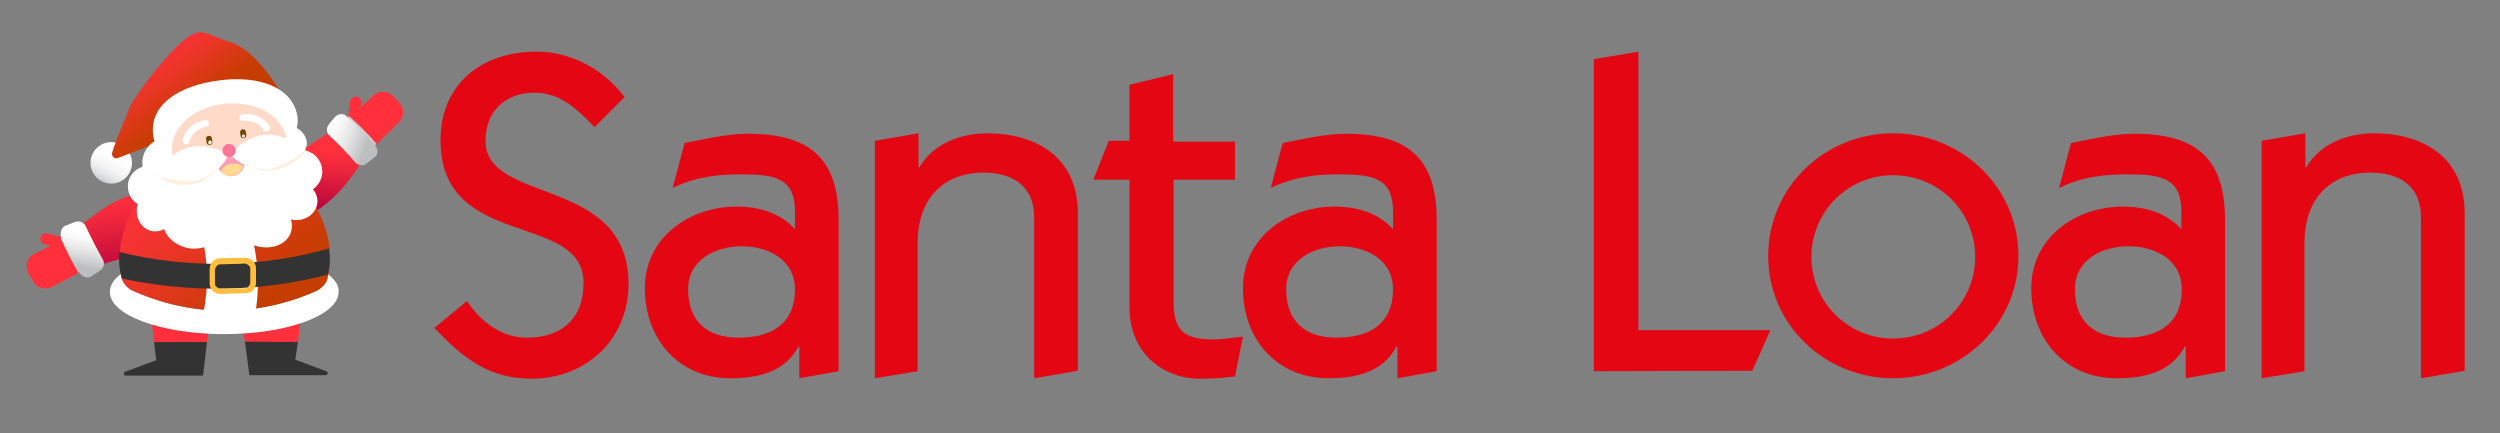
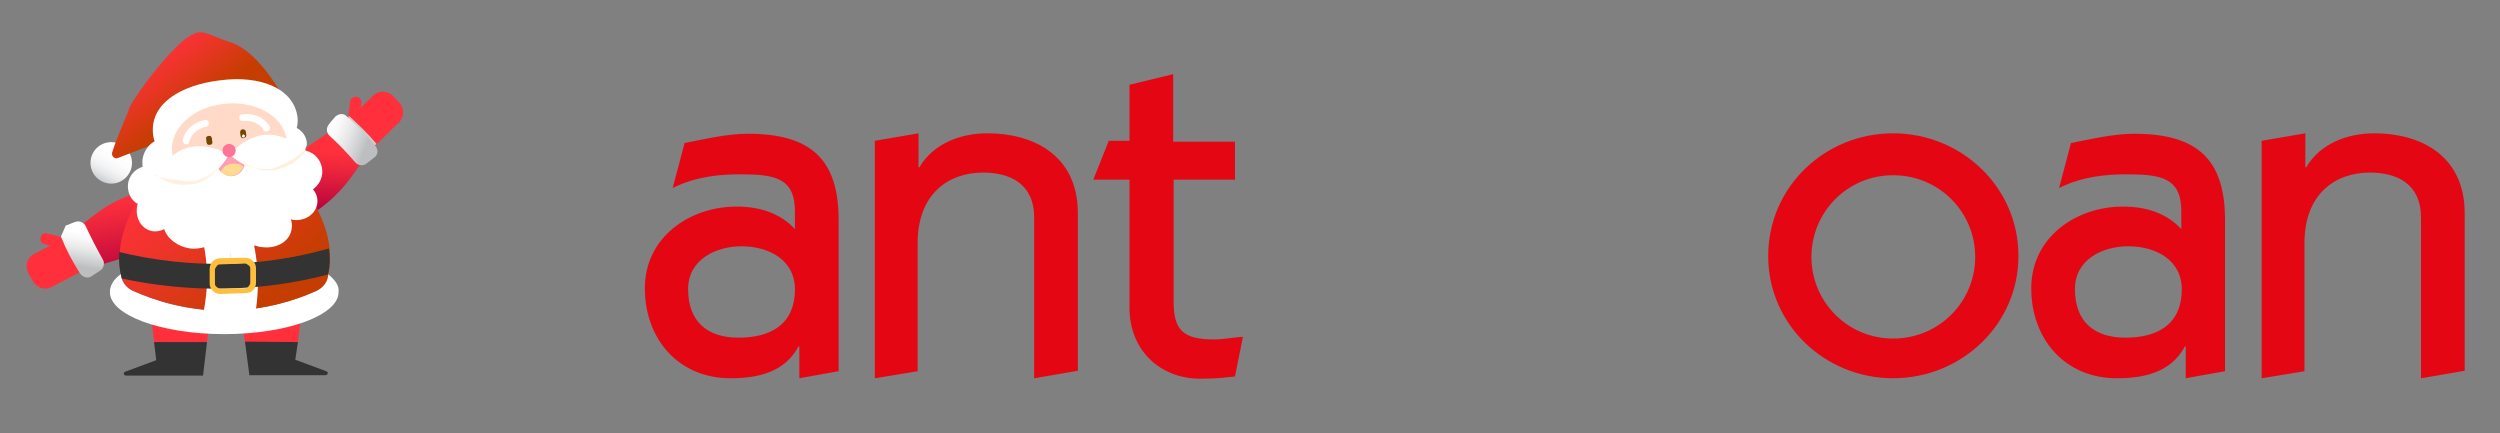
<svg xmlns="http://www.w3.org/2000/svg" version="1.1" id="Layer_1" x="0px" y="0px" viewBox="0 0 566.4 98.2" style="enable-background:new 0 0 566.4 98.2;" xml:space="preserve">
  <rect x="0" y="0" width="566.4" height="98.2" fill="#808080" stroke="none" />
  <style type="text/css">
	.st0{fill:#E50614;}
	.st1{fill:#FF303C;}
	.st2{fill:#CCCCCC;}
	.st3{fill:url(#SVGID_1_);}
	.st4{fill:url(#SVGID_00000109732264151181145710000009562953691639297930_);}
	.st5{fill:url(#SVGID_00000034073853285084749130000008922755133770728591_);}
	.st6{fill:url(#SVGID_00000152253773792760410910000016290890933247886742_);}
	.st7{fill:#333333;}
	.st8{fill:#FFFFFF;}
	.st9{fill:url(#SVGID_00000085970133545476041100000006640605592359866536_);}
	.st10{fill:url(#SVGID_00000101076893114399680290000010576074428868764319_);}
	.st11{fill:url(#SVGID_00000017515954022070759340000006305815056497328567_);}
	.st12{fill:#FFDAC9;}
	.st13{fill:#FF9DB5;}
	.st14{fill:none;}
	.st15{fill:#FFDB92;}
	.st16{fill:#FF7497;}
	.st17{fill:#FFF0DD;}
	.st18{fill:#744700;}
	.st19{fill:#FFBE3C;}
</style>
  <g>
    <g>
-       <path class="st0" d="M105.8,68.2c3,4.6,7.8,8.3,13.5,8.3c7.3,0,12.9-3.7,12.9-12.4c0-16.3-32.4-7.3-32.4-32.3    c0-12.5,9-20.1,21.8-20.1c7.8,0,15.3,4.1,19.9,10.3l-6.8,6.8c-3.9-4-7.7-7.8-13.6-7.8c-6.5,0-11.1,4.1-11.1,10.9    c0,14.5,32.4,7.9,32.4,32.4c0,12.7-9.7,21.5-22,21.5c-9.7,0-15.5-4.7-22-11.5L105.8,68.2z" />
      <path class="st0" d="M181.1,85.7v-7.2h-0.2c-3.1,5.8-9.1,7.2-15.4,7.2c-11.7,0-19.4-8.8-19.4-20.4s10.2-18.5,20.8-18.5    c5,0,9.8,1.4,13.2,5.1v-4c0-7.7-4.7-8.4-12.4-8.4c-4.4,0-9.9,0.4-15.3,3.1l2.7-10.2c3.7-0.7,9.4-2.1,14.3-2.1    c14.1,0,20.6,5.6,20.6,19.5v34.3L181.1,85.7z M155.9,65.5c0,7.3,4.3,11,11.4,11c6.8,0,12.8-2.6,12.8-11c0-6.5-5.8-9.7-12.1-9.7    C162.2,55.8,155.9,58.8,155.9,65.5z" />
      <path class="st0" d="M198.2,85.7V31.9l9.9-1.7v7.7h0.2c3.1-5.3,9.2-7.7,15.4-7.7c10.6,0,20.5,5.1,20.5,18.1V84l-9.9,1.7V49.3    c0-7.7-5.5-10.2-11.6-10.2c-7.8,0-14.8,4.8-14.8,16v29L198.2,85.7z" />
      <path class="st0" d="M279.9,40.7h-14v27.6c0,6.5,2.1,8.6,9.2,8.6c2.2,0,4.5-0.5,6.5-0.6l-1.8,9c-2,0.2-3.8,0.5-7.9,0.5    c-9.1,0-16-6.5-16-16V40.7h-8.2l3.5-8.8h4.7V19.2l9.9-2.4v15.3h14v8.7h0.1L279.9,40.7L279.9,40.7z" />
-       <path class="st0" d="M316.6,85.7v-7.2h-0.2c-3.1,5.8-9.1,7.2-15.4,7.2c-11.7,0-19.4-8.8-19.4-20.4s10.2-18.5,20.8-18.5    c5,0,9.8,1.4,13.2,5.1v-4c0-7.7-4.7-8.4-12.4-8.4c-4.4,0-9.9,0.4-15.3,3.1l2.7-10.2c3.7-0.7,9.4-2.1,14.3-2.1    c14.1,0,20.6,5.6,20.6,19.5v34.3L316.6,85.7z M291.4,65.5c0,7.3,4.3,11,11.4,11c6.8,0,12.8-2.6,12.8-11c0-6.5-5.8-9.7-12.1-9.7    C297.7,55.8,291.4,58.8,291.4,65.5z" />
-       <path class="st0" d="M361.1,84.1V13.4l10.1-1.7v63.1h29.9L397,84L361.1,84.1L361.1,84.1z" />
      <path class="st0" d="M457.3,58c0,15.6-13,27.7-28.4,27.7S400.6,73.6,400.6,58s12.8-27.8,28.3-27.8C444.3,30.2,457.3,42.3,457.3,58    z M428.9,39.7c-10.3,0-18.5,8.3-18.5,18.5s8.2,18.5,18.5,18.5c10.4,0,18.6-8.3,18.6-18.5S439.3,39.7,428.9,39.7z" />
      <path class="st0" d="M495.2,85.7v-7.2H495c-3.1,5.8-9.1,7.2-15.4,7.2c-11.7,0-19.4-8.8-19.4-20.4s10.2-18.5,20.8-18.5    c5,0,9.8,1.4,13.2,5.1v-4c0-7.7-4.7-8.4-12.4-8.4c-4.4,0-9.9,0.4-15.3,3.1l2.7-10.2c3.7-0.7,9.4-2.1,14.3-2.1    c14.1,0,20.6,5.6,20.6,19.5v34.3L495.2,85.7z M470.1,65.5c0,7.3,4.3,11,11.4,11c6.8,0,12.8-2.6,12.8-11c0-6.5-5.8-9.7-12.1-9.7    C476.3,55.8,470.1,58.8,470.1,65.5z" />
      <path class="st0" d="M512.4,85.7V31.9l9.9-1.7v7.7h0.2c3.1-5.3,9.2-7.7,15.4-7.7c10.6,0,20.5,5.1,20.5,18.1V84l-9.9,1.7V49.3    c0-7.7-5.5-10.2-11.6-10.2c-7.8,0-14.8,4.8-14.8,16v29L512.4,85.7z" />
    </g>
    <g>
      <g>
        <path class="st1" d="M78.8,27.2L78.8,27.2C78.9,27.1,78.9,27.1,78.8,27.2l0.5-4.1c0-0.7,0.7-1.2,1.4-1.2l0,0     c0.7,0,1.2,0.7,1.2,1.4l-0.2,1.1l2.8-2.7c1.3-1.3,3.4-1.2,4.6,0.1l1.3,1.4c1.3,1.3,1.2,3.4-0.1,4.6l-5.6,5.5     c-0.2,0.2-0.7,0.2-0.9,0l-5-5.1C78.5,27.9,78.5,27.5,78.8,27.2z" />
        <g>
          <path class="st2" d="M85.3,32.6l-0.6,0.6c-0.2,0.2-0.7,0.2-0.9,0l-5-5.1c-0.2-0.2-0.2-0.7,0-0.9l0.1-0.1l0,0l0.1-0.9l0,0      C81.2,28.2,83.3,30.2,85.3,32.6z" />
        </g>
        <linearGradient id="SVGID_1_" gradientUnits="userSpaceOnUse" x1="1186.142" y1="-2170.699" x2="1174.836" y2="-2163.831" gradientTransform="matrix(0.587 -0.81 0.81 0.587 1134.134 2269.055)">
          <stop offset="0" style="stop-color:#FF303C" />
          <stop offset="0.284" style="stop-color:#EE263C" />
          <stop offset="0.84" style="stop-color:#C40C3C" />
          <stop offset="1" style="stop-color:#B6043C" />
        </linearGradient>
        <path class="st3" d="M70.7,48.5c5.8-3.9,8.1-7.1,11.2-11.7c-0.9-3.8-3.2-6-6.9-7.1c-4.7,3-8.2,5.1-12.2,10.8     C63.7,44.7,66.3,47.4,70.7,48.5z" />
        <linearGradient id="SVGID_00000158713604004578261200000012659723998194527634_" gradientUnits="userSpaceOnUse" x1="1191.377" y1="-2171.631" x2="1193.702" y2="-2162.649" gradientTransform="matrix(0.587 -0.81 0.81 0.587 1134.134 2269.055)">
          <stop offset="0" style="stop-color:#FFFFFF" />
          <stop offset="0.217" style="stop-color:#F8F8F9" />
          <stop offset="0.526" style="stop-color:#E6E6E7" />
          <stop offset="0.888" style="stop-color:#C7C9CA" />
          <stop offset="1" style="stop-color:#BCBEC0" />
        </linearGradient>
        <path style="fill:url(#SVGID_00000158713604004578261200000012659723998194527634_);" d="M76,26.4c-0.5,0.6-1.1,1.2-1.5,1.8     c-0.6,0.7-0.6,1.9,0.2,2.6c2.1,1.9,4.1,4,5.8,6c0.6,0.7,1.8,0.9,2.6,0.2c0.6-0.5,1.2-0.9,1.8-1.4c0.8-0.6,0.8-1.8,0.1-2.6     c-2-2.4-4.1-4.6-6.4-6.6C77.9,25.6,76.8,25.7,76,26.4z" />
      </g>
      <g>
        <path class="st1" d="M14.7,53.9L14.7,53.9L14.7,53.9l-4-1c-0.7-0.2-1.4,0.2-1.5,0.9l0,0c-0.2,0.7,0.2,1.4,0.9,1.5l1.2,0.4     l-3.5,1.8c-1.7,0.8-2.2,2.8-1.4,4.4l1,1.7c0.8,1.7,2.8,2.2,4.4,1.4l7-3.7c0.4-0.1,0.5-0.6,0.2-0.8l-3.3-6.4     C15.5,53.9,15.1,53.8,14.7,53.9z" />
        <g>
-           <path class="st2" d="M17.8,61.8l0.8-0.4c0.4-0.1,0.5-0.6,0.2-0.8l-3.3-6.4c-0.1-0.4-0.6-0.5-0.8-0.2l-0.1,0.1l0,0l-0.9-0.2l0,0      C14.9,56.6,16.3,59.3,17.8,61.8z" />
-         </g>
+           </g>
        <linearGradient id="SVGID_00000041990482130343527600000011293736356150664621_" gradientUnits="userSpaceOnUse" x1="62.872" y1="-298.648" x2="63.083" y2="-281.318" gradientTransform="matrix(0.985 -0.171 0.171 0.985 15.477 349.579)">
          <stop offset="0" style="stop-color:#FF303C" />
          <stop offset="0.284" style="stop-color:#EE263C" />
          <stop offset="0.84" style="stop-color:#C40C3C" />
          <stop offset="1" style="stop-color:#B6043C" />
        </linearGradient>
        <path style="fill:url(#SVGID_00000041990482130343527600000011293736356150664621_);" d="M37.5,53.2c-5.5,4.4-9.4,5.2-14.8,6.8     c-3.2-2.1-4.7-5.1-4.5-8.8c4.4-3.5,7.3-6,14.2-7.9C36.2,45.4,37.8,48.8,37.5,53.2z" />
        <linearGradient id="SVGID_00000157307898371258428250000004953080374940796555_" gradientUnits="userSpaceOnUse" x1="54.466" y1="-292.147" x2="51.824" y2="-284.644" gradientTransform="matrix(0.985 -0.171 0.171 0.985 15.477 349.579)">
          <stop offset="0" style="stop-color:#FFFFFF" />
          <stop offset="0.217" style="stop-color:#F8F8F9" />
          <stop offset="0.526" style="stop-color:#E6E6E7" />
          <stop offset="0.888" style="stop-color:#C7C9CA" />
          <stop offset="1" style="stop-color:#BCBEC0" />
        </linearGradient>
-         <path style="fill:url(#SVGID_00000157307898371258428250000004953080374940796555_);" d="M14.9,51.1c0.7-0.2,1.4-0.6,2.1-0.8     c0.9-0.4,2,0.1,2.4,0.9c1.2,2.6,2.5,5.1,3.9,7.6c0.5,0.8,0.2,2-0.6,2.5c-0.7,0.5-1.3,0.8-2,1.3c-0.8,0.6-2,0.2-2.6-0.7     c-1.7-2.7-3.1-5.3-4.3-8.3C13.6,52.6,14,51.4,14.9,51.1z" />
+         <path style="fill:url(#SVGID_00000157307898371258428250000004953080374940796555_);" d="M14.9,51.1c0.7-0.2,1.4-0.6,2.1-0.8     c0.9-0.4,2,0.1,2.4,0.9c1.2,2.6,2.5,5.1,3.9,7.6c0.5,0.8,0.2,2-0.6,2.5c-0.7,0.5-1.3,0.8-2,1.3c-0.8,0.6-2,0.2-2.6-0.7     c-1.7-2.7-3.1-5.3-4.3-8.3z" />
      </g>
      <g>
        <g>
          <polygon class="st1" points="47.6,72.3 34.3,72.3 34.9,77.5 46.9,77.5     " />
          <path class="st7" d="M34.9,77.5l0.5,4.1l-7,2.6c-0.6,0.2-0.4,0.9,0.2,0.9h7.3h4.7H46l0.9-7.6H34.9L34.9,77.5z" />
        </g>
        <g>
          <polygon class="st1" points="54.7,72.3 68.1,72.3 67.5,77.5 55.5,77.5     " />
          <path class="st7" d="M67.5,77.5l-0.6,4l7,2.6c0.6,0.2,0.4,0.9-0.2,0.9h-7.3h-4.7h-5.2l-1-7.6L67.5,77.5L67.5,77.5L67.5,77.5z" />
        </g>
      </g>
      <g>
        <path class="st8" d="M74.3,62.1c0,0.2-0.1,0.4-0.1,0.6c-0.4,1.4-1.3,2.6-2.6,3.2c-4.4,2-11.5,4.4-20.4,4.5     c-9.2,0.1-16.6-2.5-21.1-4.5c-1.3-0.6-2.4-1.8-2.6-3.2c0-0.2-0.1-0.4-0.1-0.6c-1.7,1.2-2.5,2.6-2.5,4.1c0,5.2,11.6,9.5,25.9,9.5     s25.9-4.3,25.9-9.5C76.9,64.7,75.9,63.4,74.3,62.1z" />
        <linearGradient id="SVGID_00000051367428749281687670000015608463942370613689_" gradientUnits="userSpaceOnUse" x1="36.809" y1="66.878" x2="60.266" y2="94.033" gradientTransform="matrix(1 0 0 1 0 -27.3)">
          <stop offset="0" style="stop-color:#FF303C" />
          <stop offset="0.335" style="stop-color:#EF342B" />
          <stop offset="0.991" style="stop-color:#C63D01" />
          <stop offset="1" style="stop-color:#C53D00" />
        </linearGradient>
        <path style="fill:url(#SVGID_00000051367428749281687670000015608463942370613689_);" d="M30.2,65.9c4.5,2,11.8,4.5,21.1,4.5     c8.9-0.1,16-2.5,20.4-4.5c1.3-0.6,2.4-1.8,2.6-3.2c0-0.2,0.1-0.4,0.1-0.6c1.5-7.2-1.5-14.8-7.6-22.6c-10.6-2.2-21.2-2.2-31.8,0     c-5.9,7.8-9,15.4-7.6,22.6c0,0.2,0.1,0.4,0.1,0.6C27.9,64.1,28.8,65.3,30.2,65.9z" />
      </g>
      <linearGradient id="SVGID_00000095337530201492190470000013523427037242346683_" gradientUnits="userSpaceOnUse" x1="27.496" y1="60.072" x2="22.206" y2="69.631" gradientTransform="matrix(1 0 0 1 0 -27.3)">
        <stop offset="0" style="stop-color:#FFFFFF" />
        <stop offset="0.353" style="stop-color:#FDFDFD" />
        <stop offset="0.539" style="stop-color:#F5F5F5" />
        <stop offset="0.686" style="stop-color:#E7E8E9" />
        <stop offset="0.814" style="stop-color:#D4D5D7" />
        <stop offset="0.926" style="stop-color:#BCBDBF" />
        <stop offset="1" style="stop-color:#A7A9AC" />
      </linearGradient>
      <circle style="fill:url(#SVGID_00000095337530201492190470000013523427037242346683_);" cx="25.2" cy="36.9" r="4.7" />
      <linearGradient id="SVGID_00000008109744827499707070000016066652679850338706_" gradientUnits="userSpaceOnUse" x1="33.146" y1="39.979" x2="42.655" y2="52.764" gradientTransform="matrix(1 0 0 1 0 -27.3)">
        <stop offset="0" style="stop-color:#FF303C" />
        <stop offset="0.335" style="stop-color:#EF342B" />
        <stop offset="0.991" style="stop-color:#C63D01" />
        <stop offset="1" style="stop-color:#C53D00" />
      </linearGradient>
      <path style="fill:url(#SVGID_00000008109744827499707070000016066652679850338706_);" d="M63.3,20.5c0,0-5.1-9-11-10.9    s-6.4-3.4-9.7-1.2s-8.5,8.8-10.4,11.5c-1.9,2.8-2.7,3.8-3.1,5.1c-0.2,0.9-2.7,6.2-3.7,9.6c-0.2,0.8,0.6,1.5,1.3,1.2l8.5-3.3    C35.5,32.6,42,18,63.3,20.5z" />
      <g>
        <path class="st8" d="M70.9,42.9c1.1-0.8,1.9-2,2.1-3.5c0.2-2.6-1.4-4.8-3.9-5.3c0.1-0.4,0.2-0.7,0.4-1.2c0.2-2.1-1.5-4.1-3.9-4.4     c-2.4-0.3-4.5,1.3-4.7,3.4c0,0.4,0,0.6,0,0.8c-0.9,0.7-1.7,1.7-1.9,2.7c-2-0.8-4.3-1.5-6.5-1.8c-4-0.5-7.8,0.1-10.6,1.4     c-0.6-1.9-2.1-3.3-4.1-3.5c-2.7-0.4-5.1,1.8-5.5,4.6c-0.1,0.6,0,1.1,0,1.7c-1.7,0.5-3.1,2-3.3,3.9c-0.2,1.9,0.7,3.7,2.2,4.5     c-0.1,0.4-0.2,0.7-0.2,1.2c-0.2,2.5,1.4,4.7,3.7,5c0.8,0.1,1.8-0.1,2.5-0.5c0.7,2.2,3.1,4,5.9,4.4c2.4,0.2,4.5-0.5,5.8-1.8     c0.7,1.5,2.2,2.7,4.1,3c1.9,0.2,3.7-0.6,4.7-1.9c0.6,0.2,1.2,0.4,1.8,0.4c3.4,0.4,6.4-1.5,6.6-4.4c0.1-0.6,0-1.3-0.2-1.9     c0.1,0,0.2,0,0.4,0.1c2.8,0.4,5.3-1.3,5.6-3.8C72,44.9,71.7,43.8,70.9,42.9z" />
        <path class="st8" d="M34.7,30.6c0.7,5.7,8.6,9.5,17.6,8.3s15.8-6.8,15.1-12.4c-0.9-6.6-8.6-9.5-17.6-8.3     C40.8,19.3,33.8,23.6,34.7,30.6z" />
        <g>
          <g>
            <path class="st12" d="M50.4,34.3c0-0.1,0-0.1,0-0.2c0-0.8,0.7-1.5,1.7-1.4c0.7,0,1.2,0.5,1.4,1.1c1.5-1.3,4.1-3.1,7.1-3.2       c1.5-0.1,3.1,0.4,4.3,0.8c-0.8-5.1-6.9-8.6-14-7.9c-7.2,0.7-12.5,5.7-11.9,11c0,0.4,0.1,0.7,0.1,0.9c0.9-0.8,2.1-1.4,3.4-1.8       C45.4,32.6,48.5,33.6,50.4,34.3z" />
          </g>
          <g>
            <path class="st13" d="M55.3,34.6L48.8,36c0,0,0,0,0,0.1c0.2,2.4,2,4,3.9,3.8s3.2-2.2,2.8-4.6C55.5,35,55.5,34.7,55.3,34.6z" />
            <g>
              <path class="st14" d="M52.6,37.1c0.9-0.1,1.9,0.1,2.6,0.6c0.4-0.7,0.5-1.7,0.4-2.5c0-0.2-0.1-0.5-0.1-0.6L49,36c0,0,0,0,0,0.1        c0.1,1.2,0.6,2.1,1.3,2.8C50.6,37.9,51.5,37.2,52.6,37.1z" />
              <path class="st15" d="M52.6,37.1c-1.2,0.1-2.1,0.8-2.6,1.8c0.7,0.7,1.7,1.1,2.6,0.9c1.2-0.1,2-0.9,2.5-2.1        C54.5,37.2,53.6,37,52.6,37.1z" />
            </g>
          </g>
          <g>
            <g>
              <path class="st8" d="M35.2,39.8c0,0,4.8,2.8,9.5,1.5c4.6-1.3,7.2-6.3,7.2-6.3s-4.8-2.8-9.5-1.5C37.8,34.9,35.2,39.8,35.2,39.8        z" />
              <path class="st8" d="M52,35c0,0,4.1,3.9,8.8,3.8c4.8-0.2,8.5-4.5,8.5-4.5s-4.1-3.9-8.8-3.8C55.6,30.7,52,35,52,35z" />
            </g>
            <circle class="st16" cx="51.9" cy="34.1" r="1.5" />
          </g>
          <g>
            <g>
              <path class="st17" d="M35.2,39.8c0,0,0.2,0.1,0.7,0.2c0.2,0.1,0.5,0.1,0.7,0.2c0.2,0.1,0.6,0.1,0.9,0.2        c0.4,0.1,0.7,0.2,1.2,0.2c0.4,0.1,0.8,0.1,1.3,0.2c0.5,0.1,0.9,0.1,1.4,0.2s0.9,0.1,1.4,0.1s0.9-0.1,1.4-0.1        c0.5-0.1,0.9-0.2,1.3-0.4c0.8-0.4,1.7-0.7,2.2-1.2c0.4-0.2,0.6-0.4,0.8-0.6s0.5-0.4,0.6-0.5c0.1-0.1,0.2-0.2,0.4-0.4        s0.1-0.1,0.1-0.1l0.1,0.1c0,0,0,0-0.1,0.1c-0.1,0.1-0.2,0.2-0.4,0.4c-0.1,0.1-0.1,0.1-0.2,0.2c-0.1,0.1-0.2,0.2-0.4,0.4        c-0.2,0.2-0.5,0.5-0.8,0.7c-0.3,0.2-0.6,0.5-0.9,0.7c-0.3,0.2-0.8,0.5-1.2,0.7c-0.5,0.2-0.9,0.4-1.4,0.5s-0.9,0.2-1.5,0.2        c-1.1,0.1-2,0.1-3.1-0.1c-0.5-0.1-0.9-0.2-1.3-0.4c-0.5-0.1-0.8-0.2-1.2-0.5c-0.4-0.1-0.7-0.4-0.9-0.5s-0.5-0.4-0.7-0.5        s-0.4-0.2-0.5-0.4C35.2,39.8,35.2,39.8,35.2,39.8L35.2,39.8z" />
              <path class="st17" d="M55.3,37.3L55.3,37.3c0.2,0.1,0.3,0.2,0.6,0.3c0.2,0.1,0.5,0.1,0.7,0.2c0.2,0.1,0.6,0.2,0.9,0.2        c0.4,0.1,0.7,0.1,1.2,0.2c0.4,0,0.8,0.1,1.3,0.1c0.1,0,0.2,0,0.4,0c0.1,0,0.2,0,0.4,0l0,0l0,0h0.1H61h0.1h0.1        c0.5-0.1,0.9-0.1,1.3-0.4c0.5-0.1,0.8-0.4,1.3-0.5c0.5-0.2,0.8-0.5,1.2-0.6c0.4-0.2,0.7-0.5,1.1-0.6c0.4-0.2,0.7-0.5,0.9-0.6        c0.4-0.2,0.6-0.4,0.8-0.6c0.2-0.1,0.5-0.4,0.6-0.5c0.4-0.2,0.6-0.4,0.6-0.4l0.4-0.2c0,0-0.1,0.2-0.4,0.6        c-0.1,0.1-0.2,0.4-0.5,0.6c-0.2,0.2-0.5,0.5-0.7,0.7s-0.6,0.5-0.9,0.8c-0.4,0.2-0.7,0.5-1.2,0.7s-0.8,0.5-1.3,0.6        c-0.5,0.1-0.9,0.4-1.4,0.5c-0.5,0.1-0.9,0.2-1.5,0.2h-0.2c-0.1,0-0.1,0-0.2,0h-0.2h-0.1l0,0l0,0c-0.1,0-0.2,0-0.4,0        s-0.2,0-0.4,0c-0.5,0-0.9-0.1-1.3-0.2c-0.5-0.1-0.8-0.2-1.2-0.4c-0.4-0.1-0.7-0.2-0.9-0.4c-0.2-0.1-0.5-0.2-0.7-0.4        c-0.2-0.1-0.4-0.2-0.5-0.2C55.3,37.5,55.3,37.3,55.3,37.3L55.3,37.3z" />
            </g>
          </g>
        </g>
        <path class="st8" d="M42.2,32.7L42.2,32.7c-0.6-0.1-0.8-0.5-0.8-0.9c0-0.1,0.6-3.7,5-4.6c0.5-0.1,0.8,0.1,0.9,0.6     c0.1,0.5-0.1,0.8-0.6,0.9c-3.3,0.8-3.7,3.2-3.8,3.3C42.9,32.4,42.6,32.7,42.2,32.7z" />
        <path class="st8" d="M60.3,29.8c-0.2,0-0.6-0.1-0.7-0.5c0-0.1-1.3-2.2-4.6-1.9c-0.5,0-0.8-0.2-0.8-0.7s0.2-0.8,0.7-0.8     c4.5-0.5,6,2.6,6.2,2.7c0.2,0.4,0.1,0.8-0.4,1.1C60.5,29.8,60.4,29.8,60.3,29.8z" />
        <g>
          <g>
            <path class="st18" d="M47.6,32.8L47.6,32.8c-0.5,0.1-0.7-0.1-0.8-0.5l-0.1-0.8c-0.1-0.4,0.1-0.6,0.5-0.7h0.1       c0.4-0.1,0.6,0.1,0.7,0.5l0.1,0.8C48.2,32.5,48,32.8,47.6,32.8z" />
-             <path class="st8" d="M47.2,32.4c0,0.2,0.2,0.4,0.5,0.2c0.2,0,0.4-0.2,0.2-0.5c0-0.2-0.2-0.4-0.5-0.2       C47.3,31.9,47.2,32.1,47.2,32.4z" />
          </g>
          <g>
            <path class="st18" d="M55.2,31.3L55.2,31.3c0.5-0.1,0.6-0.4,0.6-0.7l-0.1-0.8c-0.1-0.4-0.4-0.5-0.7-0.5h-0.1       c-0.4,0.1-0.5,0.4-0.5,0.7l0.1,0.8C54.6,31.2,54.9,31.4,55.2,31.3z" />
            <path class="st8" d="M55.5,30.7c0,0.2-0.1,0.4-0.2,0.5c-0.2,0-0.4-0.1-0.5-0.2c0-0.2,0.1-0.4,0.2-0.5       C55.2,30.4,55.3,30.5,55.5,30.7z" />
          </g>
        </g>
      </g>
      <g>
        <path class="st8" d="M57.6,72.3c-2-0.5-4-0.8-6-1.3c1.3-5.9,1.2-12.2-0.4-18.1c1.8-0.5,3.7-0.9,5.3-1.5     C58.6,58.3,59,65.4,57.6,72.3z" />
        <path class="st8" d="M52,72.5c-2-0.5-4-0.8-6-1.3c1.3-5.9,1.2-12.2-0.4-18.1c1.8-0.5,3.7-0.9,5.3-1.5     C52.9,58.5,53.2,65.6,52,72.5z" />
      </g>
      <g>
        <g>
          <path class="st7" d="M74.3,62.2c0.5-2,0.5-4,0.2-5.9C59,60.7,42.7,60.9,27,57.1c-0.1,1.9,0,3.8,0.5,5.6c0,0.1,0.1,0.2,0.1,0.4      C43,66.4,59,66.2,74.3,62.2z" />
        </g>
        <path class="st19" d="M55.6,66.4L55.6,66.4L50,66.6c-0.7,0-1.3-0.2-1.8-0.7s-0.7-1.1-0.7-1.7V61c0-0.7,0.2-1.3,0.7-1.8     s1.1-0.7,1.7-0.7l0,0l5.6-0.1c0.7,0,1.3,0.2,1.8,0.7s0.7,1.1,0.7,1.7V64c0,0.7-0.2,1.3-0.7,1.8C56.9,66.2,56.3,66.4,55.6,66.4z      M49.9,59.9c-0.4,0-0.6,0.1-0.8,0.4c-0.2,0.3-0.4,0.5-0.4,0.8v3.1c0,0.4,0.1,0.6,0.4,0.8c0.2,0.2,0.5,0.4,0.8,0.4l5.6-0.1     c0.4,0,0.6-0.1,0.8-0.4c0.2-0.3,0.4-0.5,0.4-0.8v-3.2c0-0.4-0.1-0.6-0.4-0.8c-0.3-0.2-0.5-0.4-0.8-0.4L49.9,59.9L49.9,59.9z" />
      </g>
    </g>
  </g>
</svg>